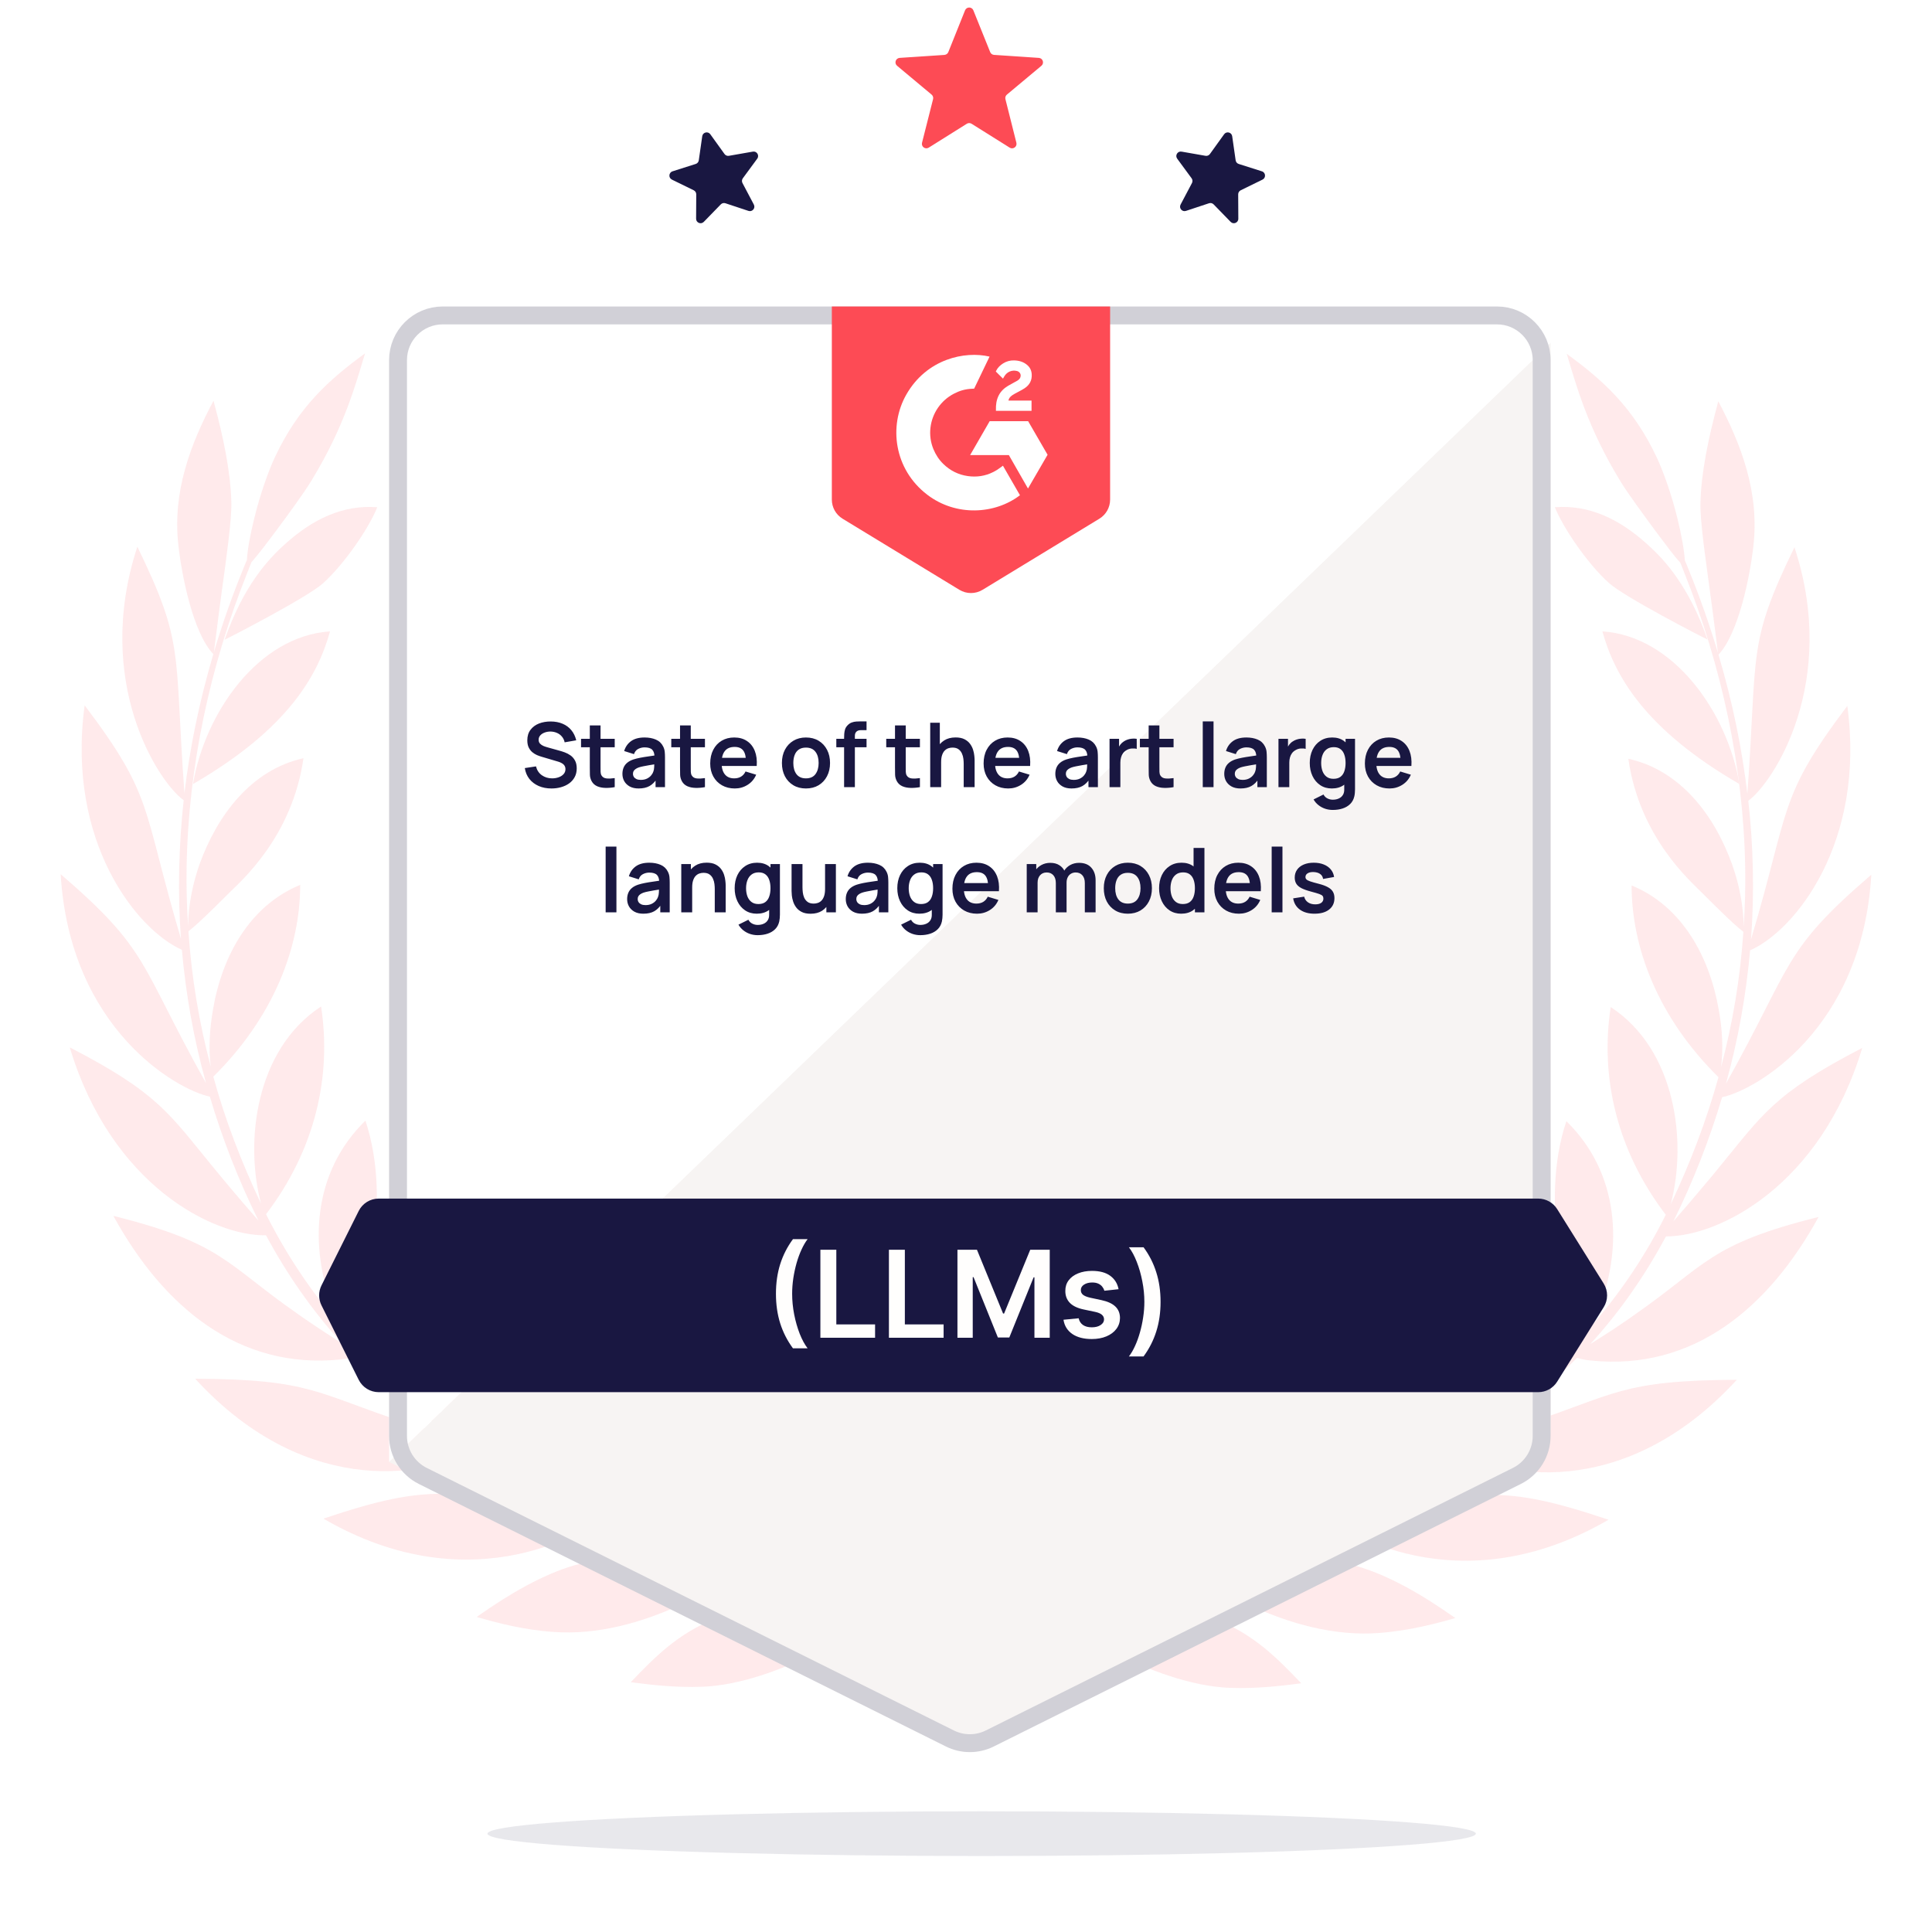
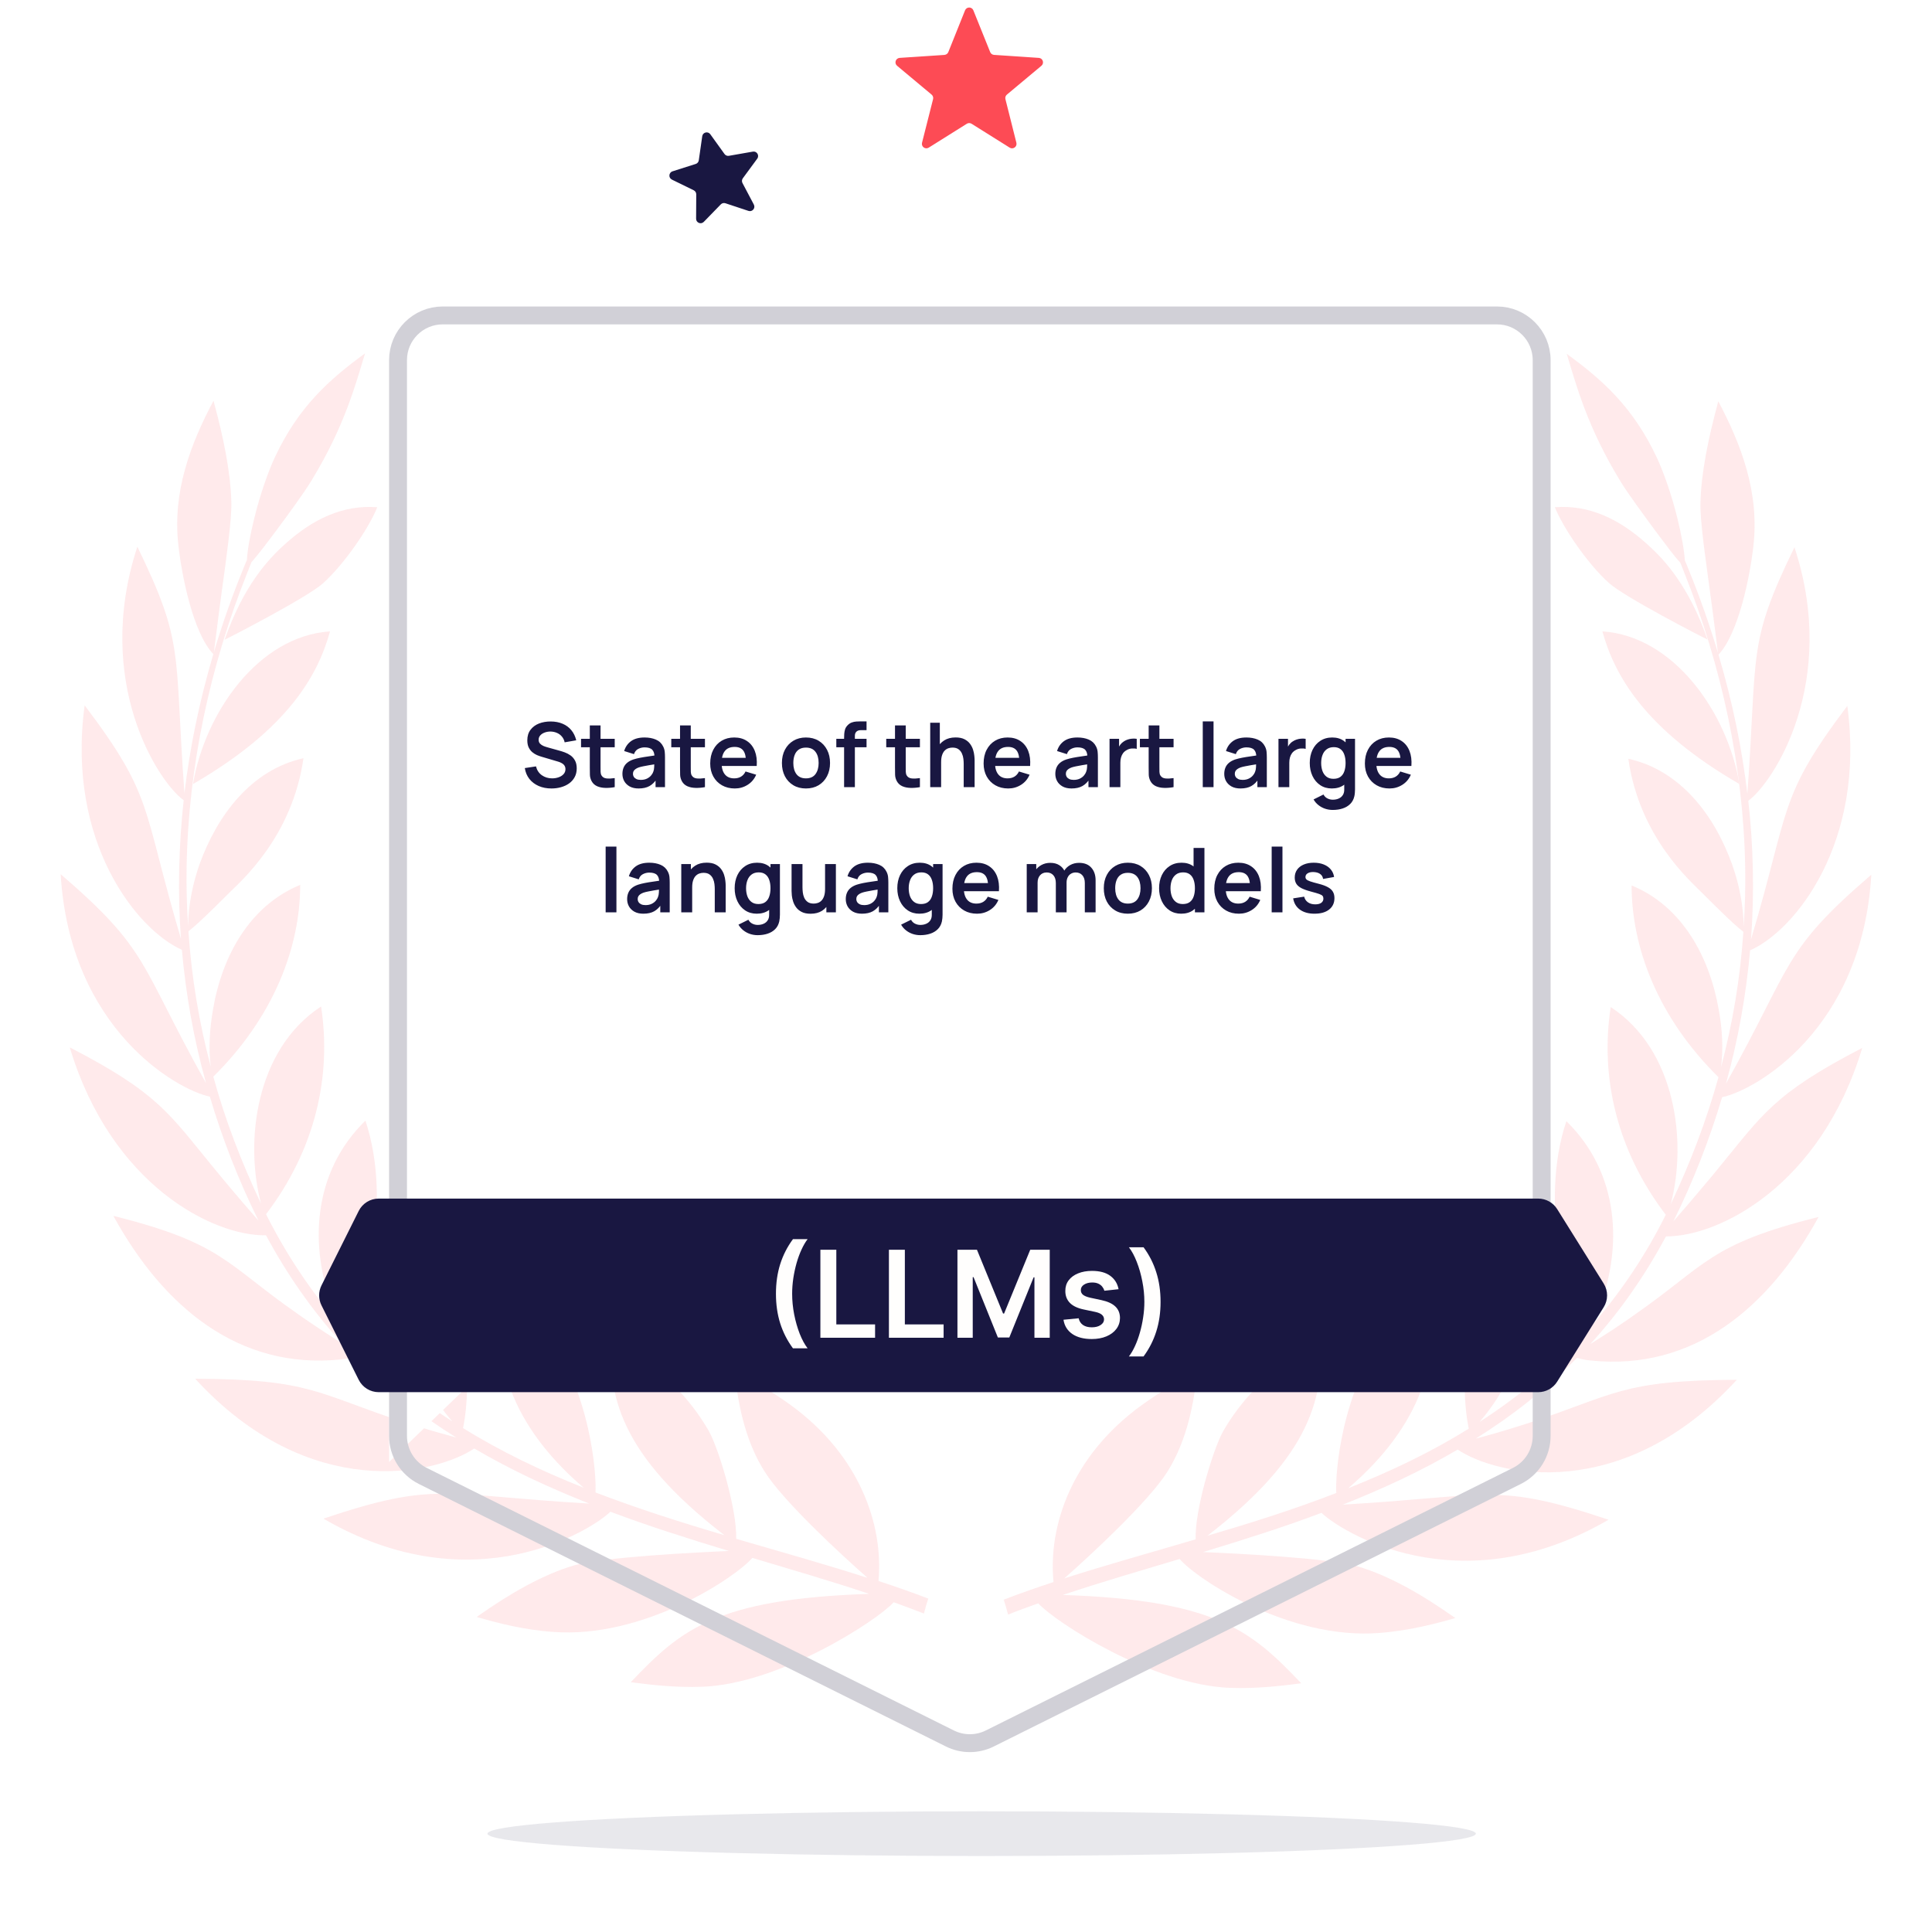
<svg xmlns="http://www.w3.org/2000/svg" width="432" height="426" viewBox="0 0 432 426" fill="none">
  <g opacity="0.12">
    <path d="M176.802 314.164C171.804 310.548 167.13 308.069 164.286 306.443C165.058 315.383 167.212 323.104 170.95 328.997C175.136 335.702 188.18 347.69 193.991 352.81C184.238 349.681 175.055 347.121 164.611 344.073C164.692 340.659 163.758 335.946 162.579 331.476C161.279 326.599 159.653 322.048 158.515 320.016C155.183 314.124 150.754 309.572 146.731 305.996C142.708 302.42 139.01 299.86 136.694 298.194C135.759 312.011 138.563 325.218 161.97 343.26C152.176 340.375 142.748 337.368 133.158 333.711C133.361 330.175 132.427 311.035 120.845 295.553C118.001 291.814 115.4 288.97 113.734 287.141C107.842 305.062 116.903 321.073 130.517 332.654C121.008 328.875 112.108 324.608 103.534 319.325C105.606 309.247 104.753 289.986 95.61 271.78C84.069 288.645 92.765 308.313 101.136 317.822C92.765 312.417 85.329 306.362 78.38 298.885C78.299 298.763 78.177 298.682 78.096 298.56C81.143 291.895 87.97 269.423 81.712 250.568C69.887 262.109 68.952 278.77 74.682 293.155C75.129 294.374 75.698 295.472 76.226 296.487C69.562 288.888 63.954 280.395 59.484 271.496C70.456 257.11 74.194 240.693 71.797 225.048C57.168 234.598 54.648 255.241 58.387 269.18C53.957 259.833 50.3 250.284 47.699 240.734C61.231 227.364 67.124 211.76 67.124 197.862C55.745 202.535 49.609 213.914 47.618 225.78C46.886 229.965 46.602 234.476 47.13 238.54C44.53 228.665 42.864 218.871 42.132 208.225C44.205 206.64 47.74 203.145 51.194 199.691C53.876 197.009 65.336 187.175 67.855 169.538C56.233 172.099 48.593 182.217 44.611 193.27C43.148 197.415 42.132 202.17 42.051 207.046C41.766 202.495 41.644 198.065 41.726 193.758C42.132 171.245 47.008 148.814 55.298 128.048C55.664 127.073 55.989 126.301 56.233 125.692C57.493 124.31 59.525 121.628 61.719 118.702C64.645 114.76 67.855 110.372 69.602 107.527C77.08 95.295 79.518 85.908 81.631 79C73.463 84.974 66.799 90.988 61.556 102.041C60.012 105.292 58.143 110.656 56.924 115.614C55.949 119.515 55.298 123.091 55.217 125.204C54.933 125.854 54.567 126.707 54.16 127.764C52.129 132.722 49.731 139.386 47.821 145.847C48.106 143.937 48.756 138.208 49.65 131.787C50.138 128.252 50.666 124.472 51.072 121.018C51.478 117.564 51.804 114.395 51.722 112.038C51.519 105.454 50.016 97.977 47.74 89.606C42.538 99.4 38.515 110.087 39.897 121.994C40.629 128.617 43.148 141.499 47.699 146.254C44.448 157.307 42.457 167.263 41.238 177.381C38.922 145.278 41.319 144.1 30.713 122.237C20.798 152.512 35.427 174.903 41.075 178.926C39.978 188.882 39.694 199.691 40.466 209.931C31.688 180.307 34.533 178.357 18.928 157.713C14.784 188.353 30.713 207.981 40.669 212.37C41.563 222.366 43.31 232.322 46.074 242.197C31.038 215.336 33.598 212.695 13.565 195.465C15.637 230.128 39.613 243.7 46.927 245.204C49.691 254.55 53.307 263.856 57.818 272.959C55.786 270.643 52.941 267.351 49.975 263.775C49.325 263.003 48.675 262.231 48.024 261.418C37.906 249.146 35.549 244.472 15.596 234.191C24.861 264.994 47.659 276.413 59.484 276.21C64.076 284.784 69.724 292.952 76.389 300.267C76.145 300.104 75.901 299.982 75.657 299.82C74.357 299.048 72.935 298.072 71.35 297.056C69.806 296 68.099 294.903 66.433 293.683C50.422 282.549 49.853 277.998 25.349 271.862C36.524 292.221 53.388 306.321 76.226 303.965C76.836 303.883 77.364 303.802 77.933 303.721C78.461 303.599 78.908 303.477 79.355 303.355C86.385 310.507 93.944 316.399 102.03 321.438C100.405 320.991 95.366 319.61 90.693 318.106C70.781 311.604 69.724 308.394 43.636 308.272C69.196 336.149 97.398 329.688 106.053 323.877C114.343 328.753 122.836 332.654 131.736 336.189C98.698 334.28 97.56 331.11 72.325 339.562C105.932 359.108 132.549 341.879 136.49 338.018C145.227 341.31 154.045 344.073 162.985 346.796C156.321 347.08 134.662 348.137 128.241 350.047C121.333 352.119 114.181 356.183 106.582 361.547C110.524 362.685 116.66 364.391 123.527 364.879C143.805 366.504 164.408 352.769 168.228 348.34C176.192 350.737 185.783 353.501 194.357 356.386C160.019 357.524 152.176 364.432 141.042 376.135C144.821 376.623 150.673 377.395 157.093 377.151C174.242 376.501 195.861 362.563 199.843 358.255C202.24 359.109 204.435 359.962 206.589 360.775C206.873 359.637 207.198 358.54 207.564 357.442C203.785 355.98 200.005 354.679 196.429 353.501C197.567 341.066 192.325 325.461 176.802 314.164Z" fill="#FD4B55" />
    <path d="M43.156 175.309C64.409 162.996 71.074 151.008 73.796 141.174C57.785 142.231 45.838 159.339 43.156 175.309Z" fill="#FD4B55" />
    <path d="M84.352 113.42C76.59 112.81 69.885 116.183 63.993 121.425C61.758 123.416 59.441 125.773 57.084 129.187C54.727 132.559 52.37 136.989 50.217 143.044C51.68 142.353 68.625 133.616 72.201 130.446C77.2 125.936 82.604 117.849 84.352 113.42Z" fill="#FD4B55" />
    <path d="M416.399 234.313C396.447 244.635 394.09 249.267 383.971 261.54C383.321 262.312 382.711 263.124 382.021 263.896C379.014 267.513 376.21 270.764 374.178 273.08C378.688 263.978 382.305 254.631 385.068 245.326C392.424 243.822 416.399 230.249 418.431 195.586C398.397 212.776 400.957 215.458 385.922 242.318C388.685 232.403 390.432 222.447 391.326 212.491C401.282 208.143 417.212 188.475 413.067 157.835C397.503 178.478 400.348 180.429 391.53 210.053C392.302 199.812 392.058 189.044 390.92 179.047C396.528 174.983 411.198 152.593 401.242 122.359C390.636 144.222 393.033 145.4 390.717 177.503C389.498 167.384 387.507 157.388 384.256 146.375C388.766 141.621 391.326 128.739 392.058 122.115C393.44 110.168 389.376 99.481 384.215 89.728C381.939 98.139 380.436 105.576 380.233 112.159C380.151 114.516 380.476 117.686 380.883 121.14C381.289 124.594 381.858 128.373 382.305 131.909C383.199 138.329 383.89 144.059 384.134 145.969C382.224 139.508 379.826 132.843 377.794 127.886C377.388 126.829 377.022 125.976 376.738 125.325C376.616 123.212 376.006 119.636 375.031 115.735C373.812 110.778 371.943 105.414 370.399 102.163C365.156 91.109 358.492 85.055 350.324 79.122C352.437 86.03 354.875 95.417 362.352 107.649C364.1 110.493 367.351 114.882 370.236 118.824C372.43 121.749 374.422 124.431 375.722 125.813C375.966 126.423 376.291 127.195 376.657 128.17C384.946 148.935 389.823 171.367 390.229 193.88C390.31 198.187 390.189 202.616 389.904 207.168C389.823 202.291 388.807 197.537 387.344 193.392C383.402 182.339 375.763 172.22 364.1 169.66C366.619 187.296 378.079 197.09 380.761 199.812C384.215 203.267 387.75 206.761 389.823 208.346C389.091 218.993 387.425 228.746 384.825 238.661C385.353 234.597 385.109 230.087 384.337 225.901C382.305 214.035 376.169 202.616 364.831 197.984C364.831 211.882 370.724 227.527 384.256 240.855C381.614 250.405 377.998 259.955 373.568 269.301C377.266 255.403 374.787 234.76 360.158 225.17C357.761 240.815 361.499 257.232 372.471 271.617C368.042 280.557 362.393 289.01 355.729 296.609C356.257 295.593 356.826 294.496 357.273 293.277C363.043 278.932 362.068 262.23 350.243 250.69C343.944 269.545 350.812 291.976 353.859 298.681C353.778 298.803 353.656 298.885 353.575 299.007C346.626 306.443 339.19 312.539 330.818 317.943C339.19 308.434 347.886 288.766 336.345 271.902C327.202 290.107 326.348 309.41 328.421 319.447C319.847 324.77 310.947 328.996 301.438 332.776C315.092 321.194 324.113 305.143 318.221 287.263C316.555 289.091 313.954 291.936 311.11 295.674C299.488 311.157 298.553 330.297 298.797 333.832C289.247 337.53 279.779 340.497 269.985 343.382C293.392 325.339 296.196 312.132 295.261 298.316C292.945 299.982 289.288 302.542 285.224 306.118C281.201 309.694 276.772 314.245 273.439 320.138C272.302 322.169 270.717 326.68 269.376 331.597C268.197 336.027 267.263 340.781 267.344 344.194C256.9 347.283 247.716 349.802 237.964 352.931C243.775 347.811 256.778 335.783 261.005 329.118C264.743 323.185 266.897 315.505 267.669 306.565C264.784 308.19 260.151 310.629 255.153 314.286C239.63 325.583 234.347 341.187 235.566 353.744C231.99 354.923 228.211 356.223 224.432 357.686C224.797 358.783 225.122 359.88 225.407 361.018C227.52 360.165 229.755 359.352 232.153 358.499C236.094 362.806 257.754 376.704 274.902 377.395C281.323 377.638 287.134 376.866 290.954 376.379C279.819 364.675 271.977 357.767 237.639 356.629C246.213 353.744 255.803 350.981 263.768 348.583C267.588 353.053 288.191 366.748 308.468 365.122C315.295 364.594 321.472 362.928 325.414 361.79C317.815 356.426 310.663 352.362 303.754 350.29C297.334 348.339 275.674 347.324 269.01 347.039C277.95 344.316 286.768 341.553 295.505 338.262C299.447 342.163 326.064 359.352 359.67 339.806C334.435 331.353 333.297 334.523 300.26 336.433C309.159 332.898 317.652 328.996 325.942 324.12C334.598 329.972 362.799 336.392 388.36 308.516C362.271 308.637 361.215 311.848 341.303 318.35C336.629 319.853 331.631 321.275 329.965 321.682C338.011 316.643 345.57 310.751 352.64 303.598C353.087 303.761 353.575 303.883 354.063 303.964C354.591 304.086 355.16 304.167 355.769 304.208C378.607 306.565 395.471 292.464 406.646 272.105C382.143 278.201 381.574 282.793 365.563 293.927C363.897 295.146 362.19 296.243 360.646 297.3C359.061 298.316 357.639 299.25 356.338 300.063C356.094 300.226 355.851 300.388 355.607 300.51C362.271 293.236 367.92 285.028 372.512 276.453C384.337 276.534 407.134 265.116 416.399 234.313Z" fill="#FD4B55" />
    <path d="M388.937 175.309C386.255 159.339 374.308 142.231 358.297 141.174C361.02 151.008 367.725 163.037 388.937 175.309Z" fill="#FD4B55" />
    <path d="M368.031 121.425C362.139 116.182 355.474 112.81 347.672 113.419C349.419 117.808 354.824 125.935 359.822 130.405C363.398 133.575 380.344 142.312 381.807 143.003C379.694 136.948 377.296 132.518 374.939 129.145C372.623 125.773 370.266 123.416 368.031 121.425Z" fill="#FD4B55" />
  </g>
-   <path d="M87 326.892L346.717 76.644V319.377C346.717 323.944 344.125 328.114 340.031 330.136L222.17 388.351C218.822 390.004 214.895 390.005 211.546 388.353L87 326.892Z" fill="#F7F4F3" />
  <path d="M346.717 76.644C346.717 72.162 343.083 68.528 338.601 68.528H99C92.373 68.528 87 73.9 87 80.528V326.892L346.717 76.644Z" fill="white" />
  <path d="M89 80.528C89 75.005 93.477 70.528 99 70.528H334.717C340.24 70.528 344.717 75.005 344.717 80.528V321.066C344.717 324.859 342.571 328.326 339.175 330.017L221.317 388.719C218.509 390.117 215.208 390.117 212.4 388.719L94.542 330.017C91.146 328.326 89 324.859 89 321.066V80.528Z" stroke="#D1D0D7" stroke-width="4" />
  <path d="M80.209 270.764C81.056 269.07 82.787 268 84.681 268H343.947C345.671 268 347.274 268.888 348.187 270.35L358.589 286.993C359.603 288.614 359.603 290.672 358.589 292.293L348.187 308.936C347.274 310.398 345.671 311.286 343.947 311.286H84.681C82.787 311.286 81.056 310.216 80.209 308.522L71.888 291.879C71.184 290.472 71.184 288.815 71.888 287.407L80.209 270.764Z" fill="#191741" />
  <path d="M123.308 176.3C122.255 176.3 121.305 176.117 120.458 175.75C119.618 175.383 118.925 174.86 118.378 174.18C117.838 173.493 117.495 172.68 117.348 171.74L119.848 171.36C120.061 172.213 120.498 172.873 121.158 173.34C121.825 173.807 122.591 174.04 123.458 174.04C123.971 174.04 124.455 173.96 124.908 173.8C125.361 173.64 125.728 173.407 126.008 173.1C126.295 172.793 126.438 172.417 126.438 171.97C126.438 171.77 126.405 171.587 126.338 171.42C126.271 171.247 126.171 171.093 126.038 170.96C125.911 170.827 125.745 170.707 125.538 170.6C125.338 170.487 125.105 170.39 124.838 170.31L121.118 169.21C120.798 169.117 120.451 168.993 120.078 168.84C119.711 168.68 119.361 168.463 119.028 168.19C118.701 167.91 118.431 167.557 118.218 167.13C118.011 166.697 117.908 166.163 117.908 165.53C117.908 164.603 118.141 163.827 118.608 163.2C119.081 162.567 119.715 162.093 120.508 161.78C121.308 161.467 122.195 161.313 123.168 161.32C124.155 161.327 125.035 161.497 125.808 161.83C126.581 162.157 127.228 162.633 127.748 163.26C128.268 163.887 128.635 164.643 128.848 165.53L126.258 165.98C126.151 165.473 125.945 165.043 125.638 164.69C125.338 164.33 124.968 164.057 124.528 163.87C124.095 163.683 123.631 163.583 123.138 163.57C122.658 163.563 122.211 163.637 121.798 163.79C121.391 163.937 121.061 164.15 120.808 164.43C120.561 164.71 120.438 165.037 120.438 165.41C120.438 165.763 120.545 166.053 120.758 166.28C120.971 166.5 121.235 166.677 121.548 166.81C121.868 166.937 122.191 167.043 122.518 167.13L125.098 167.85C125.451 167.943 125.848 168.07 126.288 168.23C126.728 168.39 127.151 168.613 127.558 168.9C127.965 169.187 128.298 169.563 128.558 170.03C128.825 170.497 128.958 171.09 128.958 171.81C128.958 172.557 128.801 173.213 128.488 173.78C128.181 174.34 127.765 174.807 127.238 175.18C126.711 175.553 126.108 175.833 125.428 176.02C124.755 176.207 124.048 176.3 123.308 176.3ZM137.453 176C136.739 176.133 136.039 176.19 135.353 176.17C134.673 176.157 134.063 176.033 133.523 175.8C132.983 175.56 132.573 175.183 132.293 174.67C132.046 174.203 131.916 173.727 131.903 173.24C131.889 172.753 131.883 172.203 131.883 171.59V162.2H134.283V171.45C134.283 171.883 134.286 172.263 134.293 172.59C134.306 172.917 134.376 173.183 134.503 173.39C134.743 173.79 135.126 174.013 135.653 174.06C136.179 174.107 136.779 174.08 137.453 173.98V176ZM129.923 167.09V165.2H137.453V167.09H129.923ZM142.795 176.3C142.015 176.3 141.355 176.153 140.815 175.86C140.275 175.56 139.865 175.163 139.585 174.67C139.312 174.177 139.175 173.633 139.175 173.04C139.175 172.52 139.262 172.053 139.435 171.64C139.608 171.22 139.875 170.86 140.235 170.56C140.595 170.253 141.062 170.003 141.635 169.81C142.068 169.67 142.575 169.543 143.155 169.43C143.742 169.317 144.375 169.213 145.055 169.12C145.742 169.02 146.458 168.913 147.205 168.8L146.345 169.29C146.352 168.543 146.185 167.993 145.845 167.64C145.505 167.287 144.932 167.11 144.125 167.11C143.638 167.11 143.168 167.223 142.715 167.45C142.262 167.677 141.945 168.067 141.765 168.62L139.565 167.93C139.832 167.017 140.338 166.283 141.085 165.73C141.838 165.177 142.852 164.9 144.125 164.9C145.085 164.9 145.928 165.057 146.655 165.37C147.388 165.683 147.932 166.197 148.285 166.91C148.478 167.29 148.595 167.68 148.635 168.08C148.675 168.473 148.695 168.903 148.695 169.37V176H146.585V173.66L146.935 174.04C146.448 174.82 145.878 175.393 145.225 175.76C144.578 176.12 143.768 176.3 142.795 176.3ZM143.275 174.38C143.822 174.38 144.288 174.283 144.675 174.09C145.062 173.897 145.368 173.66 145.595 173.38C145.828 173.1 145.985 172.837 146.065 172.59C146.192 172.283 146.262 171.933 146.275 171.54C146.295 171.14 146.305 170.817 146.305 170.57L147.045 170.79C146.318 170.903 145.695 171.003 145.175 171.09C144.655 171.177 144.208 171.26 143.835 171.34C143.462 171.413 143.132 171.497 142.845 171.59C142.565 171.69 142.328 171.807 142.135 171.94C141.942 172.073 141.792 172.227 141.685 172.4C141.585 172.573 141.535 172.777 141.535 173.01C141.535 173.277 141.602 173.513 141.735 173.72C141.868 173.92 142.062 174.08 142.315 174.2C142.575 174.32 142.895 174.38 143.275 174.38ZM157.628 176C156.915 176.133 156.215 176.19 155.528 176.17C154.848 176.157 154.238 176.033 153.698 175.8C153.158 175.56 152.748 175.183 152.468 174.67C152.222 174.203 152.092 173.727 152.078 173.24C152.065 172.753 152.058 172.203 152.058 171.59V162.2H154.458V171.45C154.458 171.883 154.462 172.263 154.468 172.59C154.482 172.917 154.552 173.183 154.678 173.39C154.918 173.79 155.302 174.013 155.828 174.06C156.355 174.107 156.955 174.08 157.628 173.98V176ZM150.098 167.09V165.2H157.628V167.09H150.098ZM164.314 176.3C163.221 176.3 162.261 176.063 161.434 175.59C160.607 175.117 159.961 174.46 159.494 173.62C159.034 172.78 158.804 171.813 158.804 170.72C158.804 169.54 159.031 168.517 159.484 167.65C159.937 166.777 160.567 166.1 161.374 165.62C162.181 165.14 163.114 164.9 164.174 164.9C165.294 164.9 166.244 165.163 167.024 165.69C167.811 166.21 168.394 166.947 168.774 167.9C169.154 168.853 169.297 169.977 169.204 171.27H166.814V170.39C166.807 169.217 166.601 168.36 166.194 167.82C165.787 167.28 165.147 167.01 164.274 167.01C163.287 167.01 162.554 167.317 162.074 167.93C161.594 168.537 161.354 169.427 161.354 170.6C161.354 171.693 161.594 172.54 162.074 173.14C162.554 173.74 163.254 174.04 164.174 174.04C164.767 174.04 165.277 173.91 165.704 173.65C166.137 173.383 166.471 173 166.704 172.5L169.084 173.22C168.671 174.193 168.031 174.95 167.164 175.49C166.304 176.03 165.354 176.3 164.314 176.3ZM160.594 171.27V169.45H168.024V171.27H160.594ZM180.209 176.3C179.129 176.3 178.186 176.057 177.379 175.57C176.572 175.083 175.946 174.413 175.499 173.56C175.059 172.7 174.839 171.713 174.839 170.6C174.839 169.467 175.066 168.473 175.519 167.62C175.972 166.767 176.602 166.1 177.409 165.62C178.216 165.14 179.149 164.9 180.209 164.9C181.296 164.9 182.242 165.143 183.049 165.63C183.856 166.117 184.482 166.79 184.929 167.65C185.376 168.503 185.599 169.487 185.599 170.6C185.599 171.72 185.372 172.71 184.919 173.57C184.472 174.423 183.846 175.093 183.039 175.58C182.232 176.06 181.289 176.3 180.209 176.3ZM180.209 174.04C181.169 174.04 181.882 173.72 182.349 173.08C182.816 172.44 183.049 171.613 183.049 170.6C183.049 169.553 182.812 168.72 182.339 168.1C181.866 167.473 181.156 167.16 180.209 167.16C179.562 167.16 179.029 167.307 178.609 167.6C178.196 167.887 177.889 168.29 177.689 168.81C177.489 169.323 177.389 169.92 177.389 170.6C177.389 171.647 177.626 172.483 178.099 173.11C178.579 173.73 179.282 174.04 180.209 174.04ZM188.742 176V165.03C188.742 164.757 188.752 164.457 188.772 164.13C188.792 163.797 188.849 163.467 188.942 163.14C189.036 162.813 189.206 162.517 189.452 162.25C189.759 161.91 190.089 161.677 190.442 161.55C190.802 161.417 191.156 161.343 191.502 161.33C191.849 161.31 192.152 161.3 192.412 161.3H193.762V163.26H192.512C192.052 163.26 191.709 163.377 191.482 163.61C191.262 163.837 191.152 164.137 191.152 164.51V176H188.742ZM187.002 167.09V165.2H193.762V167.09H187.002ZM205.695 176C204.982 176.133 204.282 176.19 203.595 176.17C202.915 176.157 202.305 176.033 201.765 175.8C201.225 175.56 200.815 175.183 200.535 174.67C200.288 174.203 200.158 173.727 200.145 173.24C200.132 172.753 200.125 172.203 200.125 171.59V162.2H202.525V171.45C202.525 171.883 202.528 172.263 202.535 172.59C202.548 172.917 202.618 173.183 202.745 173.39C202.985 173.79 203.368 174.013 203.895 174.06C204.422 174.107 205.022 174.08 205.695 173.98V176ZM198.165 167.09V165.2H205.695V167.09H198.165ZM215.487 176V170.8C215.487 170.46 215.464 170.083 215.417 169.67C215.371 169.257 215.261 168.86 215.087 168.48C214.921 168.093 214.667 167.777 214.327 167.53C213.994 167.283 213.541 167.16 212.967 167.16C212.661 167.16 212.357 167.21 212.057 167.31C211.757 167.41 211.484 167.583 211.237 167.83C210.997 168.07 210.804 168.403 210.657 168.83C210.511 169.25 210.437 169.79 210.437 170.45L209.007 169.84C209.007 168.92 209.184 168.087 209.537 167.34C209.897 166.593 210.424 166 211.117 165.56C211.811 165.113 212.664 164.89 213.677 164.89C214.477 164.89 215.137 165.023 215.657 165.29C216.177 165.557 216.591 165.897 216.897 166.31C217.204 166.723 217.431 167.163 217.577 167.63C217.724 168.097 217.817 168.54 217.857 168.96C217.904 169.373 217.927 169.71 217.927 169.97V176H215.487ZM207.997 176V161.6H210.147V169.18H210.437V176H207.997ZM225.447 176.3C224.353 176.3 223.393 176.063 222.567 175.59C221.74 175.117 221.093 174.46 220.627 173.62C220.167 172.78 219.937 171.813 219.937 170.72C219.937 169.54 220.163 168.517 220.617 167.65C221.07 166.777 221.7 166.1 222.507 165.62C223.313 165.14 224.247 164.9 225.307 164.9C226.427 164.9 227.377 165.163 228.157 165.69C228.943 166.21 229.527 166.947 229.907 167.9C230.287 168.853 230.43 169.977 230.337 171.27H227.947V170.39C227.94 169.217 227.733 168.36 227.327 167.82C226.92 167.28 226.28 167.01 225.407 167.01C224.42 167.01 223.687 167.317 223.207 167.93C222.727 168.537 222.487 169.427 222.487 170.6C222.487 171.693 222.727 172.54 223.207 173.14C223.687 173.74 224.387 174.04 225.307 174.04C225.9 174.04 226.41 173.91 226.837 173.65C227.27 173.383 227.603 173 227.837 172.5L230.217 173.22C229.803 174.193 229.163 174.95 228.297 175.49C227.437 176.03 226.487 176.3 225.447 176.3ZM221.727 171.27V169.45H229.157V171.27H221.727ZM239.592 176.3C238.812 176.3 238.152 176.153 237.612 175.86C237.072 175.56 236.662 175.163 236.382 174.67C236.109 174.177 235.972 173.633 235.972 173.04C235.972 172.52 236.059 172.053 236.232 171.64C236.405 171.22 236.672 170.86 237.032 170.56C237.392 170.253 237.859 170.003 238.432 169.81C238.865 169.67 239.372 169.543 239.952 169.43C240.539 169.317 241.172 169.213 241.852 169.12C242.539 169.02 243.255 168.913 244.002 168.8L243.142 169.29C243.149 168.543 242.982 167.993 242.642 167.64C242.302 167.287 241.729 167.11 240.922 167.11C240.435 167.11 239.965 167.223 239.512 167.45C239.059 167.677 238.742 168.067 238.562 168.62L236.362 167.93C236.629 167.017 237.135 166.283 237.882 165.73C238.635 165.177 239.649 164.9 240.922 164.9C241.882 164.9 242.725 165.057 243.452 165.37C244.185 165.683 244.729 166.197 245.082 166.91C245.275 167.29 245.392 167.68 245.432 168.08C245.472 168.473 245.492 168.903 245.492 169.37V176H243.382V173.66L243.732 174.04C243.245 174.82 242.675 175.393 242.022 175.76C241.375 176.12 240.565 176.3 239.592 176.3ZM240.072 174.38C240.619 174.38 241.085 174.283 241.472 174.09C241.859 173.897 242.165 173.66 242.392 173.38C242.625 173.1 242.782 172.837 242.862 172.59C242.989 172.283 243.059 171.933 243.072 171.54C243.092 171.14 243.102 170.817 243.102 170.57L243.842 170.79C243.115 170.903 242.492 171.003 241.972 171.09C241.452 171.177 241.005 171.26 240.632 171.34C240.259 171.413 239.929 171.497 239.642 171.59C239.362 171.69 239.125 171.807 238.932 171.94C238.739 172.073 238.589 172.227 238.482 172.4C238.382 172.573 238.332 172.777 238.332 173.01C238.332 173.277 238.399 173.513 238.532 173.72C238.665 173.92 238.859 174.08 239.112 174.2C239.372 174.32 239.692 174.38 240.072 174.38ZM248.095 176V165.2H250.225V167.83L249.965 167.49C250.099 167.13 250.275 166.803 250.495 166.51C250.722 166.21 250.992 165.963 251.305 165.77C251.572 165.59 251.865 165.45 252.185 165.35C252.512 165.243 252.845 165.18 253.185 165.16C253.525 165.133 253.855 165.147 254.175 165.2V167.45C253.855 167.357 253.485 167.327 253.065 167.36C252.652 167.393 252.279 167.51 251.945 167.71C251.612 167.89 251.339 168.12 251.125 168.4C250.919 168.68 250.765 169 250.665 169.36C250.565 169.713 250.515 170.097 250.515 170.51V176H248.095ZM262.414 176C261.7 176.133 261 176.19 260.314 176.17C259.634 176.157 259.024 176.033 258.484 175.8C257.944 175.56 257.534 175.183 257.254 174.67C257.007 174.203 256.877 173.727 256.864 173.24C256.85 172.753 256.844 172.203 256.844 171.59V162.2H259.244V171.45C259.244 171.883 259.247 172.263 259.254 172.59C259.267 172.917 259.337 173.183 259.464 173.39C259.704 173.79 260.087 174.013 260.614 174.06C261.14 174.107 261.74 174.08 262.414 173.98V176ZM254.884 167.09V165.2H262.414V167.09H254.884ZM268.94 176V161.3H271.35V176H268.94ZM277.365 176.3C276.585 176.3 275.925 176.153 275.385 175.86C274.845 175.56 274.435 175.163 274.155 174.67C273.882 174.177 273.745 173.633 273.745 173.04C273.745 172.52 273.832 172.053 274.005 171.64C274.179 171.22 274.445 170.86 274.805 170.56C275.165 170.253 275.632 170.003 276.205 169.81C276.639 169.67 277.145 169.543 277.725 169.43C278.312 169.317 278.945 169.213 279.625 169.12C280.312 169.02 281.029 168.913 281.775 168.8L280.915 169.29C280.922 168.543 280.755 167.993 280.415 167.64C280.075 167.287 279.502 167.11 278.695 167.11C278.209 167.11 277.739 167.223 277.285 167.45C276.832 167.677 276.515 168.067 276.335 168.62L274.135 167.93C274.402 167.017 274.909 166.283 275.655 165.73C276.409 165.177 277.422 164.9 278.695 164.9C279.655 164.9 280.499 165.057 281.225 165.37C281.959 165.683 282.502 166.197 282.855 166.91C283.049 167.29 283.165 167.68 283.205 168.08C283.245 168.473 283.265 168.903 283.265 169.37V176H281.155V173.66L281.505 174.04C281.019 174.82 280.449 175.393 279.795 175.76C279.149 176.12 278.339 176.3 277.365 176.3ZM277.845 174.38C278.392 174.38 278.859 174.283 279.245 174.09C279.632 173.897 279.939 173.66 280.165 173.38C280.399 173.1 280.555 172.837 280.635 172.59C280.762 172.283 280.832 171.933 280.845 171.54C280.865 171.14 280.875 170.817 280.875 170.57L281.615 170.79C280.889 170.903 280.265 171.003 279.745 171.09C279.225 171.177 278.779 171.26 278.405 171.34C278.032 171.413 277.702 171.497 277.415 171.59C277.135 171.69 276.899 171.807 276.705 171.94C276.512 172.073 276.362 172.227 276.255 172.4C276.155 172.573 276.105 172.777 276.105 173.01C276.105 173.277 276.172 173.513 276.305 173.72C276.439 173.92 276.632 174.08 276.885 174.2C277.145 174.32 277.465 174.38 277.845 174.38ZM285.869 176V165.2H287.999V167.83L287.739 167.49C287.872 167.13 288.049 166.803 288.269 166.51C288.495 166.21 288.765 165.963 289.079 165.77C289.345 165.59 289.639 165.45 289.959 165.35C290.285 165.243 290.619 165.18 290.959 165.16C291.299 165.133 291.629 165.147 291.949 165.2V167.45C291.629 167.357 291.259 167.327 290.839 167.36C290.425 167.393 290.052 167.51 289.719 167.71C289.385 167.89 289.112 168.12 288.899 168.4C288.692 168.68 288.539 169 288.439 169.36C288.339 169.713 288.289 170.097 288.289 170.51V176H285.869ZM298.006 181.1C297.406 181.1 296.83 181.007 296.276 180.82C295.73 180.633 295.236 180.363 294.796 180.01C294.356 179.663 293.996 179.243 293.716 178.75L295.936 177.65C296.143 178.043 296.433 178.333 296.806 178.52C297.186 178.713 297.59 178.81 298.016 178.81C298.516 178.81 298.963 178.72 299.356 178.54C299.75 178.367 300.053 178.107 300.266 177.76C300.486 177.42 300.59 176.993 300.576 176.48V173.41H300.876V165.2H302.986V176.52C302.986 176.793 302.973 177.053 302.946 177.3C302.926 177.553 302.89 177.8 302.836 178.04C302.676 178.74 302.37 179.313 301.916 179.76C301.463 180.213 300.9 180.55 300.226 180.77C299.56 180.99 298.82 181.1 298.006 181.1ZM297.796 176.3C296.803 176.3 295.936 176.05 295.196 175.55C294.456 175.05 293.883 174.37 293.476 173.51C293.07 172.65 292.866 171.68 292.866 170.6C292.866 169.507 293.07 168.533 293.476 167.68C293.89 166.82 294.473 166.143 295.226 165.65C295.98 165.15 296.866 164.9 297.886 164.9C298.913 164.9 299.773 165.15 300.466 165.65C301.166 166.143 301.696 166.82 302.056 167.68C302.416 168.54 302.596 169.513 302.596 170.6C302.596 171.673 302.416 172.643 302.056 173.51C301.696 174.37 301.16 175.05 300.446 175.55C299.733 176.05 298.85 176.3 297.796 176.3ZM298.166 174.14C298.813 174.14 299.333 173.993 299.726 173.7C300.126 173.4 300.416 172.983 300.596 172.45C300.783 171.917 300.876 171.3 300.876 170.6C300.876 169.893 300.783 169.277 300.596 168.75C300.416 168.217 300.133 167.803 299.746 167.51C299.36 167.21 298.86 167.06 298.246 167.06C297.6 167.06 297.066 167.22 296.646 167.54C296.226 167.853 295.916 168.28 295.716 168.82C295.516 169.353 295.416 169.947 295.416 170.6C295.416 171.26 295.513 171.86 295.706 172.4C295.906 172.933 296.21 173.357 296.616 173.67C297.023 173.983 297.54 174.14 298.166 174.14ZM310.701 176.3C309.607 176.3 308.647 176.063 307.821 175.59C306.994 175.117 306.347 174.46 305.881 173.62C305.421 172.78 305.191 171.813 305.191 170.72C305.191 169.54 305.417 168.517 305.871 167.65C306.324 166.777 306.954 166.1 307.761 165.62C308.567 165.14 309.501 164.9 310.561 164.9C311.681 164.9 312.631 165.163 313.411 165.69C314.197 166.21 314.781 166.947 315.161 167.9C315.541 168.853 315.684 169.977 315.591 171.27H313.201V170.39C313.194 169.217 312.987 168.36 312.581 167.82C312.174 167.28 311.534 167.01 310.661 167.01C309.674 167.01 308.941 167.317 308.461 167.93C307.981 168.537 307.741 169.427 307.741 170.6C307.741 171.693 307.981 172.54 308.461 173.14C308.941 173.74 309.641 174.04 310.561 174.04C311.154 174.04 311.664 173.91 312.091 173.65C312.524 173.383 312.857 173 313.091 172.5L315.471 173.22C315.057 174.193 314.417 174.95 313.551 175.49C312.691 176.03 311.741 176.3 310.701 176.3ZM306.981 171.27V169.45H314.411V171.27H306.981ZM135.424 204V189.3H137.834V204H135.424ZM143.85 204.3C143.07 204.3 142.41 204.153 141.87 203.86C141.33 203.56 140.92 203.163 140.64 202.67C140.366 202.177 140.23 201.633 140.23 201.04C140.23 200.52 140.316 200.053 140.49 199.64C140.663 199.22 140.93 198.86 141.29 198.56C141.65 198.253 142.116 198.003 142.69 197.81C143.123 197.67 143.63 197.543 144.21 197.43C144.796 197.317 145.43 197.213 146.11 197.12C146.796 197.02 147.513 196.913 148.26 196.8L147.4 197.29C147.406 196.543 147.24 195.993 146.9 195.64C146.56 195.287 145.986 195.11 145.18 195.11C144.693 195.11 144.223 195.223 143.77 195.45C143.316 195.677 143 196.067 142.82 196.62L140.62 195.93C140.886 195.017 141.393 194.283 142.14 193.73C142.893 193.177 143.906 192.9 145.18 192.9C146.14 192.9 146.983 193.057 147.71 193.37C148.443 193.683 148.986 194.197 149.34 194.91C149.533 195.29 149.65 195.68 149.69 196.08C149.73 196.473 149.75 196.903 149.75 197.37V204H147.64V201.66L147.99 202.04C147.503 202.82 146.933 203.393 146.28 203.76C145.633 204.12 144.823 204.3 143.85 204.3ZM144.33 202.38C144.876 202.38 145.343 202.283 145.73 202.09C146.116 201.897 146.423 201.66 146.65 201.38C146.883 201.1 147.04 200.837 147.12 200.59C147.246 200.283 147.316 199.933 147.33 199.54C147.35 199.14 147.36 198.817 147.36 198.57L148.1 198.79C147.373 198.903 146.75 199.003 146.23 199.09C145.71 199.177 145.263 199.26 144.89 199.34C144.516 199.413 144.186 199.497 143.9 199.59C143.62 199.69 143.383 199.807 143.19 199.94C142.996 200.073 142.846 200.227 142.74 200.4C142.64 200.573 142.59 200.777 142.59 201.01C142.59 201.277 142.656 201.513 142.79 201.72C142.923 201.92 143.116 202.08 143.37 202.2C143.63 202.32 143.95 202.38 144.33 202.38ZM159.823 204V198.8C159.823 198.46 159.8 198.083 159.753 197.67C159.706 197.257 159.596 196.86 159.423 196.48C159.256 196.093 159.003 195.777 158.663 195.53C158.33 195.283 157.876 195.16 157.303 195.16C156.996 195.16 156.693 195.21 156.393 195.31C156.093 195.41 155.82 195.583 155.573 195.83C155.333 196.07 155.14 196.403 154.993 196.83C154.846 197.25 154.773 197.79 154.773 198.45L153.343 197.84C153.343 196.92 153.52 196.087 153.873 195.34C154.233 194.593 154.76 194 155.453 193.56C156.146 193.113 157 192.89 158.013 192.89C158.813 192.89 159.473 193.023 159.993 193.29C160.513 193.557 160.926 193.897 161.233 194.31C161.54 194.723 161.766 195.163 161.913 195.63C162.06 196.097 162.153 196.54 162.193 196.96C162.24 197.373 162.263 197.71 162.263 197.97V204H159.823ZM152.333 204V193.2H154.483V196.55H154.773V204H152.333ZM169.413 209.1C168.813 209.1 168.236 209.007 167.683 208.82C167.136 208.633 166.643 208.363 166.203 208.01C165.763 207.663 165.403 207.243 165.123 206.75L167.343 205.65C167.549 206.043 167.839 206.333 168.213 206.52C168.593 206.713 168.996 206.81 169.423 206.81C169.923 206.81 170.369 206.72 170.763 206.54C171.156 206.367 171.459 206.107 171.673 205.76C171.893 205.42 171.996 204.993 171.983 204.48V201.41H172.283V193.2H174.393V204.52C174.393 204.793 174.379 205.053 174.353 205.3C174.333 205.553 174.296 205.8 174.243 206.04C174.083 206.74 173.776 207.313 173.323 207.76C172.869 208.213 172.306 208.55 171.633 208.77C170.966 208.99 170.226 209.1 169.413 209.1ZM169.203 204.3C168.209 204.3 167.343 204.05 166.603 203.55C165.863 203.05 165.289 202.37 164.883 201.51C164.476 200.65 164.273 199.68 164.273 198.6C164.273 197.507 164.476 196.533 164.883 195.68C165.296 194.82 165.879 194.143 166.633 193.65C167.386 193.15 168.273 192.9 169.293 192.9C170.319 192.9 171.179 193.15 171.873 193.65C172.573 194.143 173.103 194.82 173.463 195.68C173.823 196.54 174.003 197.513 174.003 198.6C174.003 199.673 173.823 200.643 173.463 201.51C173.103 202.37 172.566 203.05 171.853 203.55C171.139 204.05 170.256 204.3 169.203 204.3ZM169.573 202.14C170.219 202.14 170.739 201.993 171.133 201.7C171.533 201.4 171.823 200.983 172.003 200.45C172.189 199.917 172.283 199.3 172.283 198.6C172.283 197.893 172.189 197.277 172.003 196.75C171.823 196.217 171.539 195.803 171.153 195.51C170.766 195.21 170.266 195.06 169.653 195.06C169.006 195.06 168.473 195.22 168.053 195.54C167.633 195.853 167.323 196.28 167.123 196.82C166.923 197.353 166.823 197.947 166.823 198.6C166.823 199.26 166.919 199.86 167.113 200.4C167.313 200.933 167.616 201.357 168.023 201.67C168.429 201.983 168.946 202.14 169.573 202.14ZM181.247 204.31C180.447 204.31 179.787 204.177 179.267 203.91C178.747 203.643 178.334 203.303 178.027 202.89C177.72 202.477 177.494 202.037 177.347 201.57C177.2 201.103 177.104 200.663 177.057 200.25C177.017 199.83 176.997 199.49 176.997 199.23V193.2H179.437V198.4C179.437 198.733 179.46 199.11 179.507 199.53C179.554 199.943 179.66 200.343 179.827 200.73C180 201.11 180.254 201.423 180.587 201.67C180.927 201.917 181.384 202.04 181.957 202.04C182.264 202.04 182.567 201.99 182.867 201.89C183.167 201.79 183.437 201.62 183.677 201.38C183.924 201.133 184.12 200.797 184.267 200.37C184.414 199.943 184.487 199.403 184.487 198.75L185.917 199.36C185.917 200.28 185.737 201.113 185.377 201.86C185.024 202.607 184.5 203.203 183.807 203.65C183.114 204.09 182.26 204.31 181.247 204.31ZM184.777 204V200.65H184.487V193.2H186.907V204H184.777ZM192.736 204.3C191.956 204.3 191.296 204.153 190.756 203.86C190.216 203.56 189.806 203.163 189.526 202.67C189.253 202.177 189.116 201.633 189.116 201.04C189.116 200.52 189.203 200.053 189.376 199.64C189.55 199.22 189.816 198.86 190.176 198.56C190.536 198.253 191.003 198.003 191.576 197.81C192.01 197.67 192.516 197.543 193.096 197.43C193.683 197.317 194.316 197.213 194.996 197.12C195.683 197.02 196.4 196.913 197.146 196.8L196.286 197.29C196.293 196.543 196.126 195.993 195.786 195.64C195.446 195.287 194.873 195.11 194.066 195.11C193.58 195.11 193.11 195.223 192.656 195.45C192.203 195.677 191.886 196.067 191.706 196.62L189.506 195.93C189.773 195.017 190.28 194.283 191.026 193.73C191.78 193.177 192.793 192.9 194.066 192.9C195.026 192.9 195.87 193.057 196.596 193.37C197.33 193.683 197.873 194.197 198.226 194.91C198.42 195.29 198.536 195.68 198.576 196.08C198.616 196.473 198.636 196.903 198.636 197.37V204H196.526V201.66L196.876 202.04C196.39 202.82 195.82 203.393 195.166 203.76C194.52 204.12 193.71 204.3 192.736 204.3ZM193.216 202.38C193.763 202.38 194.23 202.283 194.616 202.09C195.003 201.897 195.31 201.66 195.536 201.38C195.77 201.1 195.926 200.837 196.006 200.59C196.133 200.283 196.203 199.933 196.216 199.54C196.236 199.14 196.246 198.817 196.246 198.57L196.986 198.79C196.26 198.903 195.636 199.003 195.116 199.09C194.596 199.177 194.15 199.26 193.776 199.34C193.403 199.413 193.073 199.497 192.786 199.59C192.506 199.69 192.27 199.807 192.076 199.94C191.883 200.073 191.733 200.227 191.626 200.4C191.526 200.573 191.476 200.777 191.476 201.01C191.476 201.277 191.543 201.513 191.676 201.72C191.81 201.92 192.003 202.08 192.256 202.2C192.516 202.32 192.836 202.38 193.216 202.38ZM205.78 209.1C205.18 209.1 204.603 209.007 204.05 208.82C203.503 208.633 203.01 208.363 202.57 208.01C202.13 207.663 201.77 207.243 201.49 206.75L203.71 205.65C203.917 206.043 204.207 206.333 204.58 206.52C204.96 206.713 205.363 206.81 205.79 206.81C206.29 206.81 206.737 206.72 207.13 206.54C207.523 206.367 207.827 206.107 208.04 205.76C208.26 205.42 208.363 204.993 208.35 204.48V201.41H208.65V193.2H210.76V204.52C210.76 204.793 210.747 205.053 210.72 205.3C210.7 205.553 210.663 205.8 210.61 206.04C210.45 206.74 210.143 207.313 209.69 207.76C209.237 208.213 208.673 208.55 208 208.77C207.333 208.99 206.593 209.1 205.78 209.1ZM205.57 204.3C204.577 204.3 203.71 204.05 202.97 203.55C202.23 203.05 201.657 202.37 201.25 201.51C200.843 200.65 200.64 199.68 200.64 198.6C200.64 197.507 200.843 196.533 201.25 195.68C201.663 194.82 202.247 194.143 203 193.65C203.753 193.15 204.64 192.9 205.66 192.9C206.687 192.9 207.547 193.15 208.24 193.65C208.94 194.143 209.47 194.82 209.83 195.68C210.19 196.54 210.37 197.513 210.37 198.6C210.37 199.673 210.19 200.643 209.83 201.51C209.47 202.37 208.933 203.05 208.22 203.55C207.507 204.05 206.623 204.3 205.57 204.3ZM205.94 202.14C206.587 202.14 207.107 201.993 207.5 201.7C207.9 201.4 208.19 200.983 208.37 200.45C208.557 199.917 208.65 199.3 208.65 198.6C208.65 197.893 208.557 197.277 208.37 196.75C208.19 196.217 207.907 195.803 207.52 195.51C207.133 195.21 206.633 195.06 206.02 195.06C205.373 195.06 204.84 195.22 204.42 195.54C204 195.853 203.69 196.28 203.49 196.82C203.29 197.353 203.19 197.947 203.19 198.6C203.19 199.26 203.287 199.86 203.48 200.4C203.68 200.933 203.983 201.357 204.39 201.67C204.797 201.983 205.313 202.14 205.94 202.14ZM218.474 204.3C217.381 204.3 216.421 204.063 215.594 203.59C214.767 203.117 214.121 202.46 213.654 201.62C213.194 200.78 212.964 199.813 212.964 198.72C212.964 197.54 213.191 196.517 213.644 195.65C214.097 194.777 214.727 194.1 215.534 193.62C216.341 193.14 217.274 192.9 218.334 192.9C219.454 192.9 220.404 193.163 221.184 193.69C221.971 194.21 222.554 194.947 222.934 195.9C223.314 196.853 223.457 197.977 223.364 199.27H220.974V198.39C220.967 197.217 220.761 196.36 220.354 195.82C219.947 195.28 219.307 195.01 218.434 195.01C217.447 195.01 216.714 195.317 216.234 195.93C215.754 196.537 215.514 197.427 215.514 198.6C215.514 199.693 215.754 200.54 216.234 201.14C216.714 201.74 217.414 202.04 218.334 202.04C218.927 202.04 219.437 201.91 219.864 201.65C220.297 201.383 220.631 201 220.864 200.5L223.244 201.22C222.831 202.193 222.191 202.95 221.324 203.49C220.464 204.03 219.514 204.3 218.474 204.3ZM214.754 199.27V197.45H222.184V199.27H214.754ZM242.569 204V197.44C242.569 196.7 242.386 196.123 242.019 195.71C241.653 195.29 241.156 195.08 240.529 195.08C240.143 195.08 239.796 195.17 239.489 195.35C239.183 195.523 238.939 195.783 238.759 196.13C238.579 196.47 238.489 196.877 238.489 197.35L237.419 196.72C237.413 195.973 237.579 195.317 237.919 194.75C238.266 194.177 238.733 193.73 239.319 193.41C239.906 193.09 240.559 192.93 241.279 192.93C242.473 192.93 243.386 193.29 244.019 194.01C244.659 194.723 244.979 195.663 244.979 196.83V204H242.569ZM229.579 204V193.2H231.709V196.55H232.009V204H229.579ZM236.089 204V197.47C236.089 196.717 235.906 196.13 235.539 195.71C235.173 195.29 234.673 195.08 234.039 195.08C233.426 195.08 232.933 195.29 232.559 195.71C232.193 196.13 232.009 196.677 232.009 197.35L230.929 196.63C230.929 195.93 231.103 195.3 231.449 194.74C231.796 194.18 232.263 193.74 232.849 193.42C233.443 193.093 234.106 192.93 234.839 192.93C235.646 192.93 236.319 193.103 236.859 193.45C237.406 193.79 237.813 194.257 238.079 194.85C238.353 195.437 238.489 196.1 238.489 196.84V204H236.089ZM252.182 204.3C251.102 204.3 250.158 204.057 249.352 203.57C248.545 203.083 247.918 202.413 247.472 201.56C247.032 200.7 246.812 199.713 246.812 198.6C246.812 197.467 247.038 196.473 247.492 195.62C247.945 194.767 248.575 194.1 249.382 193.62C250.188 193.14 251.122 192.9 252.182 192.9C253.268 192.9 254.215 193.143 255.022 193.63C255.828 194.117 256.455 194.79 256.902 195.65C257.348 196.503 257.572 197.487 257.572 198.6C257.572 199.72 257.345 200.71 256.892 201.57C256.445 202.423 255.818 203.093 255.012 203.58C254.205 204.06 253.262 204.3 252.182 204.3ZM252.182 202.04C253.142 202.04 253.855 201.72 254.322 201.08C254.788 200.44 255.022 199.613 255.022 198.6C255.022 197.553 254.785 196.72 254.312 196.1C253.838 195.473 253.128 195.16 252.182 195.16C251.535 195.16 251.002 195.307 250.582 195.6C250.168 195.887 249.862 196.29 249.662 196.81C249.462 197.323 249.362 197.92 249.362 198.6C249.362 199.647 249.598 200.483 250.072 201.11C250.552 201.73 251.255 202.04 252.182 202.04ZM264.105 204.3C263.112 204.3 262.245 204.05 261.505 203.55C260.765 203.05 260.192 202.37 259.785 201.51C259.378 200.65 259.175 199.68 259.175 198.6C259.175 197.507 259.378 196.533 259.785 195.68C260.198 194.82 260.782 194.143 261.535 193.65C262.288 193.15 263.175 192.9 264.195 192.9C265.222 192.9 266.082 193.15 266.775 193.65C267.475 194.143 268.005 194.82 268.365 195.68C268.725 196.54 268.905 197.513 268.905 198.6C268.905 199.673 268.725 200.643 268.365 201.51C268.005 202.37 267.468 203.05 266.755 203.55C266.042 204.05 265.158 204.3 264.105 204.3ZM264.475 202.14C265.122 202.14 265.642 201.993 266.035 201.7C266.435 201.4 266.725 200.983 266.905 200.45C267.092 199.917 267.185 199.3 267.185 198.6C267.185 197.893 267.092 197.277 266.905 196.75C266.725 196.217 266.442 195.803 266.055 195.51C265.668 195.21 265.168 195.06 264.555 195.06C263.908 195.06 263.375 195.22 262.955 195.54C262.535 195.853 262.225 196.28 262.025 196.82C261.825 197.353 261.725 197.947 261.725 198.6C261.725 199.26 261.822 199.86 262.015 200.4C262.215 200.933 262.518 201.357 262.925 201.67C263.332 201.983 263.848 202.14 264.475 202.14ZM267.185 204V196.42H266.885V189.6H269.315V204H267.185ZM277.029 204.3C275.935 204.3 274.975 204.063 274.149 203.59C273.322 203.117 272.675 202.46 272.209 201.62C271.749 200.78 271.519 199.813 271.519 198.72C271.519 197.54 271.745 196.517 272.199 195.65C272.652 194.777 273.282 194.1 274.089 193.62C274.895 193.14 275.829 192.9 276.889 192.9C278.009 192.9 278.959 193.163 279.739 193.69C280.525 194.21 281.109 194.947 281.489 195.9C281.869 196.853 282.012 197.977 281.919 199.27H279.529V198.39C279.522 197.217 279.315 196.36 278.909 195.82C278.502 195.28 277.862 195.01 276.989 195.01C276.002 195.01 275.269 195.317 274.789 195.93C274.309 196.537 274.069 197.427 274.069 198.6C274.069 199.693 274.309 200.54 274.789 201.14C275.269 201.74 275.969 202.04 276.889 202.04C277.482 202.04 277.992 201.91 278.419 201.65C278.852 201.383 279.185 201 279.419 200.5L281.799 201.22C281.385 202.193 280.745 202.95 279.879 203.49C279.019 204.03 278.069 204.3 277.029 204.3ZM273.309 199.27V197.45H280.739V199.27H273.309ZM284.35 204V189.3H286.76V204H284.35ZM293.925 204.3C292.592 204.3 291.509 204 290.675 203.4C289.842 202.8 289.335 201.957 289.155 200.87L291.615 200.49C291.742 201.023 292.022 201.443 292.455 201.75C292.889 202.057 293.435 202.21 294.095 202.21C294.675 202.21 295.122 202.097 295.435 201.87C295.755 201.637 295.915 201.32 295.915 200.92C295.915 200.673 295.855 200.477 295.735 200.33C295.622 200.177 295.369 200.03 294.975 199.89C294.582 199.75 293.979 199.573 293.165 199.36C292.259 199.12 291.539 198.863 291.005 198.59C290.472 198.31 290.089 197.98 289.855 197.6C289.622 197.22 289.505 196.76 289.505 196.22C289.505 195.547 289.682 194.96 290.035 194.46C290.389 193.96 290.882 193.577 291.515 193.31C292.149 193.037 292.895 192.9 293.755 192.9C294.595 192.9 295.339 193.03 295.985 193.29C296.639 193.55 297.165 193.92 297.565 194.4C297.965 194.88 298.212 195.443 298.305 196.09L295.845 196.53C295.785 196.07 295.575 195.707 295.215 195.44C294.862 195.173 294.389 195.023 293.795 194.99C293.229 194.957 292.772 195.043 292.425 195.25C292.079 195.45 291.905 195.733 291.905 196.1C291.905 196.307 291.975 196.483 292.115 196.63C292.255 196.777 292.535 196.923 292.955 197.07C293.382 197.217 294.015 197.397 294.855 197.61C295.715 197.83 296.402 198.083 296.915 198.37C297.435 198.65 297.809 198.987 298.035 199.38C298.269 199.773 298.385 200.25 298.385 200.81C298.385 201.897 297.989 202.75 297.195 203.37C296.409 203.99 295.319 204.3 293.925 204.3Z" fill="#191741" />
  <path d="M173.504 289.278C173.504 286.877 173.821 284.67 174.455 282.659C175.096 280.642 176.047 278.778 177.308 277.068H180.584C180.098 277.702 179.643 278.48 179.22 279.402C178.798 280.318 178.429 281.324 178.115 282.419C177.808 283.508 177.565 284.638 177.385 285.81C177.212 286.982 177.126 288.138 177.126 289.278C177.126 290.796 177.276 292.334 177.577 293.89C177.885 295.446 178.298 296.891 178.817 298.223C179.342 299.549 179.931 300.634 180.584 301.48H177.308C176.047 299.769 175.096 297.909 174.455 295.898C173.821 293.88 173.504 291.674 173.504 289.278ZM183.44 299.116V279.441H187.004V296.128H195.67V299.116H183.44ZM198.764 299.116V279.441H202.328V296.128H210.994V299.116H198.764ZM214.087 279.441H218.449L224.29 293.698H224.521L230.362 279.441H234.723V299.116H231.303V285.599H231.121L225.683 299.059H223.128L217.69 285.57H217.507V299.116H214.087V279.441ZM250.114 288.26L246.944 288.606C246.854 288.286 246.697 287.985 246.473 287.703C246.255 287.421 245.961 287.194 245.589 287.021C245.218 286.848 244.763 286.761 244.225 286.761C243.501 286.761 242.893 286.918 242.4 287.232C241.913 287.546 241.673 287.953 241.679 288.452C241.673 288.881 241.829 289.23 242.15 289.499C242.476 289.768 243.014 289.989 243.764 290.162L246.281 290.7C247.677 291.001 248.715 291.478 249.394 292.132C250.079 292.785 250.425 293.64 250.431 294.697C250.425 295.626 250.153 296.445 249.615 297.156C249.083 297.861 248.343 298.412 247.395 298.809C246.447 299.206 245.359 299.404 244.129 299.404C242.323 299.404 240.869 299.027 239.767 298.271C238.666 297.509 238.009 296.449 237.798 295.091L241.189 294.764C241.343 295.43 241.669 295.933 242.169 296.272C242.669 296.612 243.319 296.782 244.119 296.782C244.945 296.782 245.608 296.612 246.108 296.272C246.614 295.933 246.867 295.514 246.867 295.014C246.867 294.591 246.704 294.242 246.377 293.967C246.057 293.691 245.557 293.48 244.878 293.333L242.361 292.804C240.946 292.51 239.898 292.013 239.22 291.315C238.541 290.611 238.204 289.72 238.211 288.644C238.204 287.735 238.451 286.947 238.951 286.281C239.457 285.609 240.158 285.09 241.055 284.725C241.958 284.353 242.998 284.167 244.177 284.167C245.906 284.167 247.267 284.536 248.26 285.272C249.259 286.009 249.877 287.005 250.114 288.26ZM259.505 291.094C259.505 293.49 259.185 295.696 258.544 297.714C257.91 299.725 256.962 301.585 255.701 303.295H252.425C252.918 302.661 253.373 301.886 253.789 300.97C254.212 300.055 254.577 299.049 254.884 297.954C255.198 296.859 255.441 295.725 255.614 294.553C255.794 293.381 255.883 292.228 255.883 291.094C255.883 289.576 255.73 288.039 255.422 286.483C255.121 284.926 254.708 283.482 254.183 282.15C253.664 280.818 253.078 279.729 252.425 278.883H255.701C256.962 280.594 257.91 282.457 258.544 284.475C259.185 286.486 259.505 288.692 259.505 291.094Z" fill="#FFFEFD" />
-   <path d="M186 68.528H248.224V111.709C248.224 113.454 247.314 115.073 245.824 115.98L219.712 131.875C218.115 132.847 216.109 132.847 214.512 131.875L188.4 115.98C186.91 115.073 186 113.454 186 111.709V68.528Z" fill="#FD4B55" />
  <g clip-path="url(#clip0_1799_6884)">
    <path d="M224.258 104.126C225.537 106.346 226.802 108.54 228.066 110.733C222.469 115.018 213.76 115.536 207.314 110.601C199.895 104.917 198.676 95.22 202.648 88.239C207.216 80.21 215.764 78.434 221.268 79.736C221.12 80.06 217.823 86.899 217.823 86.899C217.823 86.899 217.562 86.916 217.415 86.919C215.788 86.987 214.576 87.366 213.278 88.038C211.853 88.781 210.632 89.862 209.721 91.187C208.811 92.511 208.238 94.038 208.054 95.635C207.862 97.254 208.086 98.896 208.705 100.404C209.228 101.68 209.968 102.813 210.96 103.769C212.482 105.237 214.292 106.147 216.392 106.448C218.379 106.733 220.291 106.451 222.083 105.55C222.755 105.213 223.326 104.841 223.994 104.33C224.079 104.275 224.155 104.205 224.258 104.126Z" fill="white" />
    <path d="M224.27 84.657C223.945 84.338 223.644 84.043 223.345 83.746C223.166 83.569 222.994 83.385 222.811 83.212C222.745 83.15 222.668 83.065 222.668 83.065C222.668 83.065 222.73 82.933 222.757 82.879C223.107 82.175 223.657 81.661 224.308 81.252C225.029 80.796 225.868 80.564 226.72 80.586C227.811 80.607 228.825 80.879 229.68 81.61C230.312 82.15 230.635 82.835 230.692 83.652C230.788 85.031 230.217 86.088 229.084 86.825C228.418 87.258 227.7 87.594 226.98 87.991C226.583 88.21 226.243 88.403 225.855 88.799C225.514 89.197 225.497 89.572 225.497 89.572L230.655 89.566V91.863H222.693C222.693 91.863 222.693 91.706 222.693 91.641C222.663 90.512 222.794 89.45 223.311 88.424C223.787 87.484 224.526 86.795 225.414 86.265C226.098 85.856 226.818 85.509 227.503 85.102C227.926 84.852 228.224 84.484 228.222 83.951C228.222 83.493 227.889 83.087 227.414 82.96C226.292 82.657 225.151 83.14 224.557 84.166C224.471 84.316 224.382 84.465 224.27 84.657Z" fill="white" />
    <path d="M234.242 101.683L229.895 94.176H221.293L216.918 101.76H225.584L229.86 109.232L234.242 101.683Z" fill="white" />
  </g>
  <path d="M217.246 27.671C216.921 27.468 216.509 27.468 216.184 27.671L207.669 33.009C206.904 33.488 205.947 32.791 206.168 31.916L208.637 22.166C208.732 21.794 208.604 21.4 208.309 21.153L200.593 14.709C199.901 14.13 200.268 13.004 201.168 12.943L211.186 12.272C211.57 12.246 211.904 12.003 212.047 11.646L215.789 2.31C216.124 1.474 217.308 1.473 217.645 2.309L221.406 11.647C221.549 12.003 221.883 12.246 222.266 12.272L232.286 12.943C233.186 13.004 233.552 14.13 232.86 14.709L225.144 21.154C224.849 21.4 224.721 21.793 224.815 22.165L227.267 31.921C227.487 32.795 226.53 33.491 225.766 33.012L217.246 27.671Z" fill="#FD4B55" />
  <path d="M162.204 45.447C161.841 45.327 161.44 45.424 161.173 45.699L157.368 49.61C156.74 50.255 155.646 49.807 155.651 48.907L155.682 43.451C155.684 43.067 155.466 42.716 155.121 42.547L150.24 40.16C149.43 39.763 149.517 38.582 150.377 38.308L155.563 36.66C155.929 36.544 156.196 36.229 156.25 35.849L157.022 30.458C157.15 29.567 158.298 29.285 158.824 30.016L162.005 34.438C162.229 34.75 162.611 34.906 162.989 34.839L168.342 33.902C169.229 33.746 169.854 34.752 169.32 35.479L166.097 39.867C165.87 40.176 165.84 40.588 166.019 40.926L168.562 45.74C168.982 46.537 168.218 47.44 167.363 47.157L162.204 45.447Z" fill="#191741" />
-   <path d="M270.34 45.447C270.703 45.327 271.104 45.424 271.371 45.699L275.176 49.61C275.803 50.255 276.897 49.807 276.892 48.907L276.862 43.451C276.86 43.067 277.078 42.716 277.423 42.547L282.303 40.16C283.114 39.763 283.026 38.582 282.167 38.308L276.981 36.66C276.615 36.544 276.348 36.229 276.294 35.849L275.521 30.458C275.394 29.567 274.245 29.285 273.72 30.016L270.539 34.438C270.315 34.75 269.933 34.906 269.555 34.839L264.202 33.902C263.314 33.746 262.69 34.752 263.224 35.479L266.447 39.867C266.674 40.176 266.704 40.588 266.525 40.926L263.982 45.74C263.561 46.537 264.326 47.44 265.181 47.157L270.34 45.447Z" fill="#191741" />
  <g opacity="0.1" filter="url(#filter0_f_1799_6884)">
    <ellipse cx="219.5" cy="410" rx="110.5" ry="5" fill="#191741" />
  </g>
  <defs>
    <filter id="filter0_f_1799_6884" x="98" y="394" width="243" height="32" filterUnits="userSpaceOnUse" color-interpolation-filters="sRGB">
      <feGaussianBlur stdDeviation="5.5" />
    </filter>
    <clipPath id="clip0_1799_6884">
      <rect width="33.826" height="34.776" fill="white" transform="translate(200.426 79.35)" />
    </clipPath>
  </defs>
</svg>